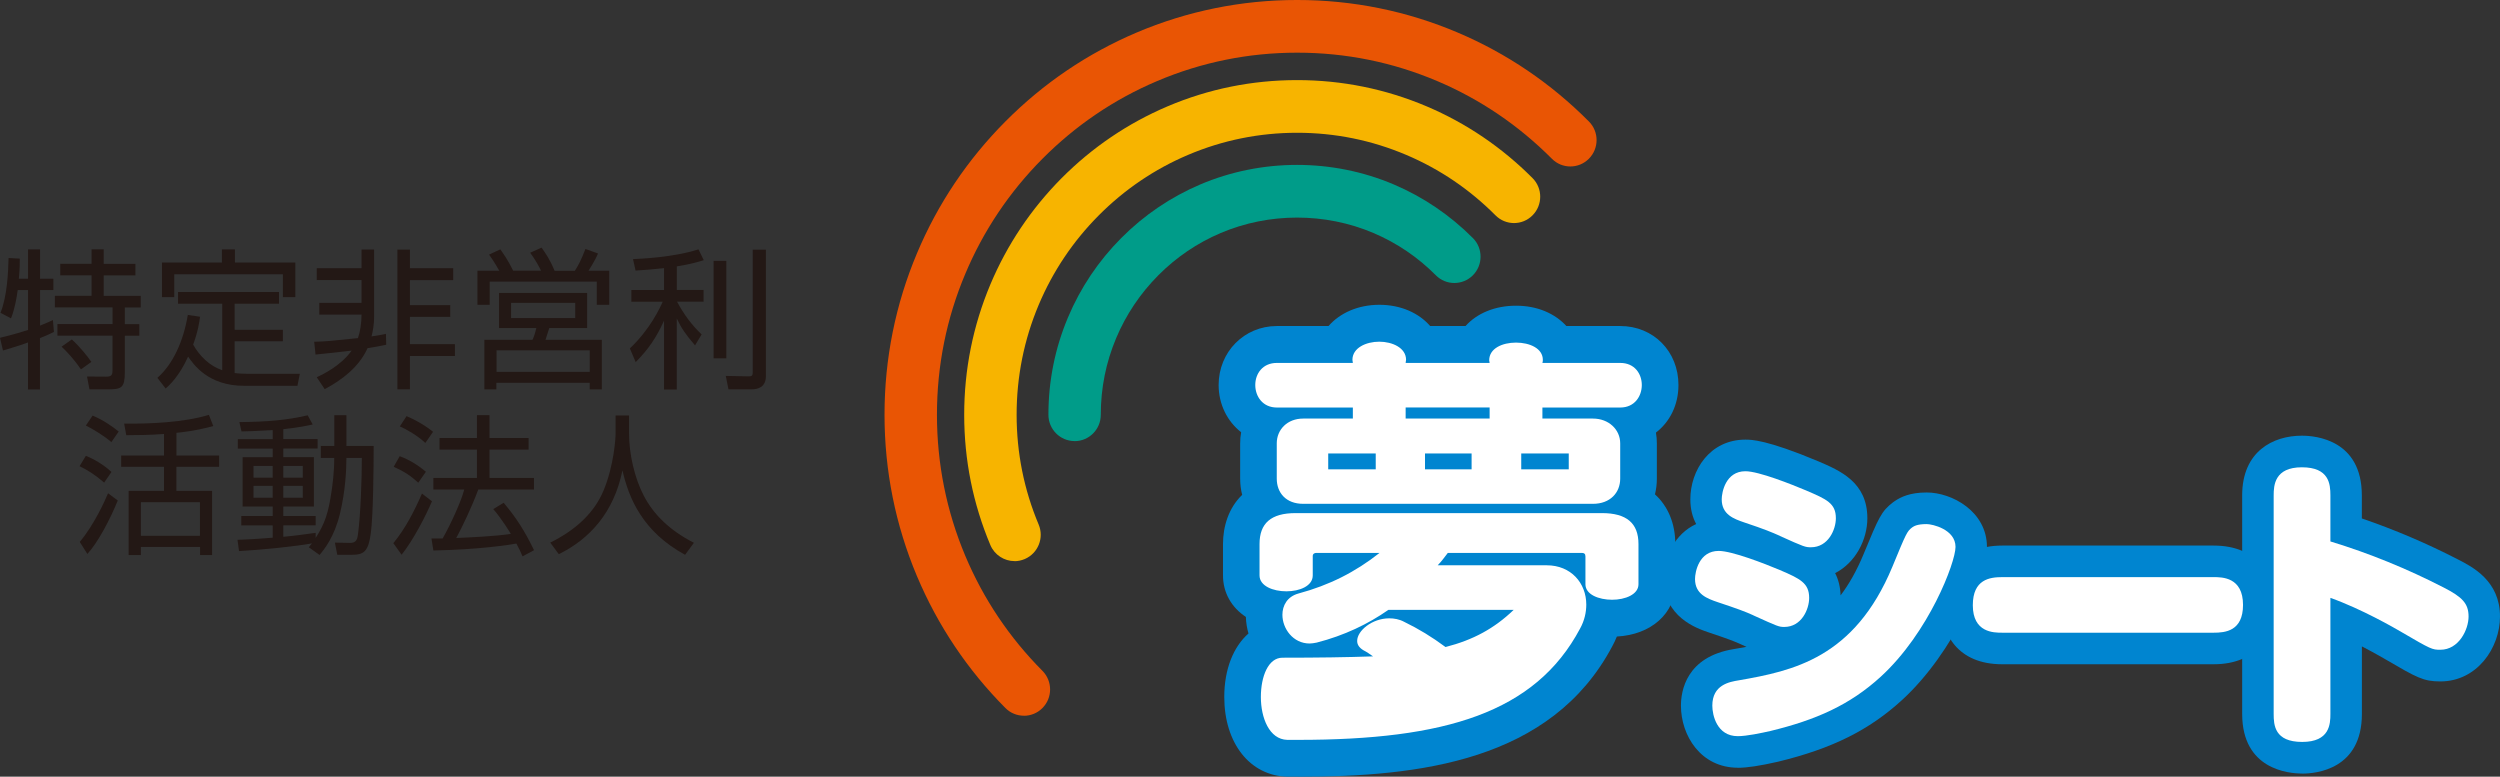
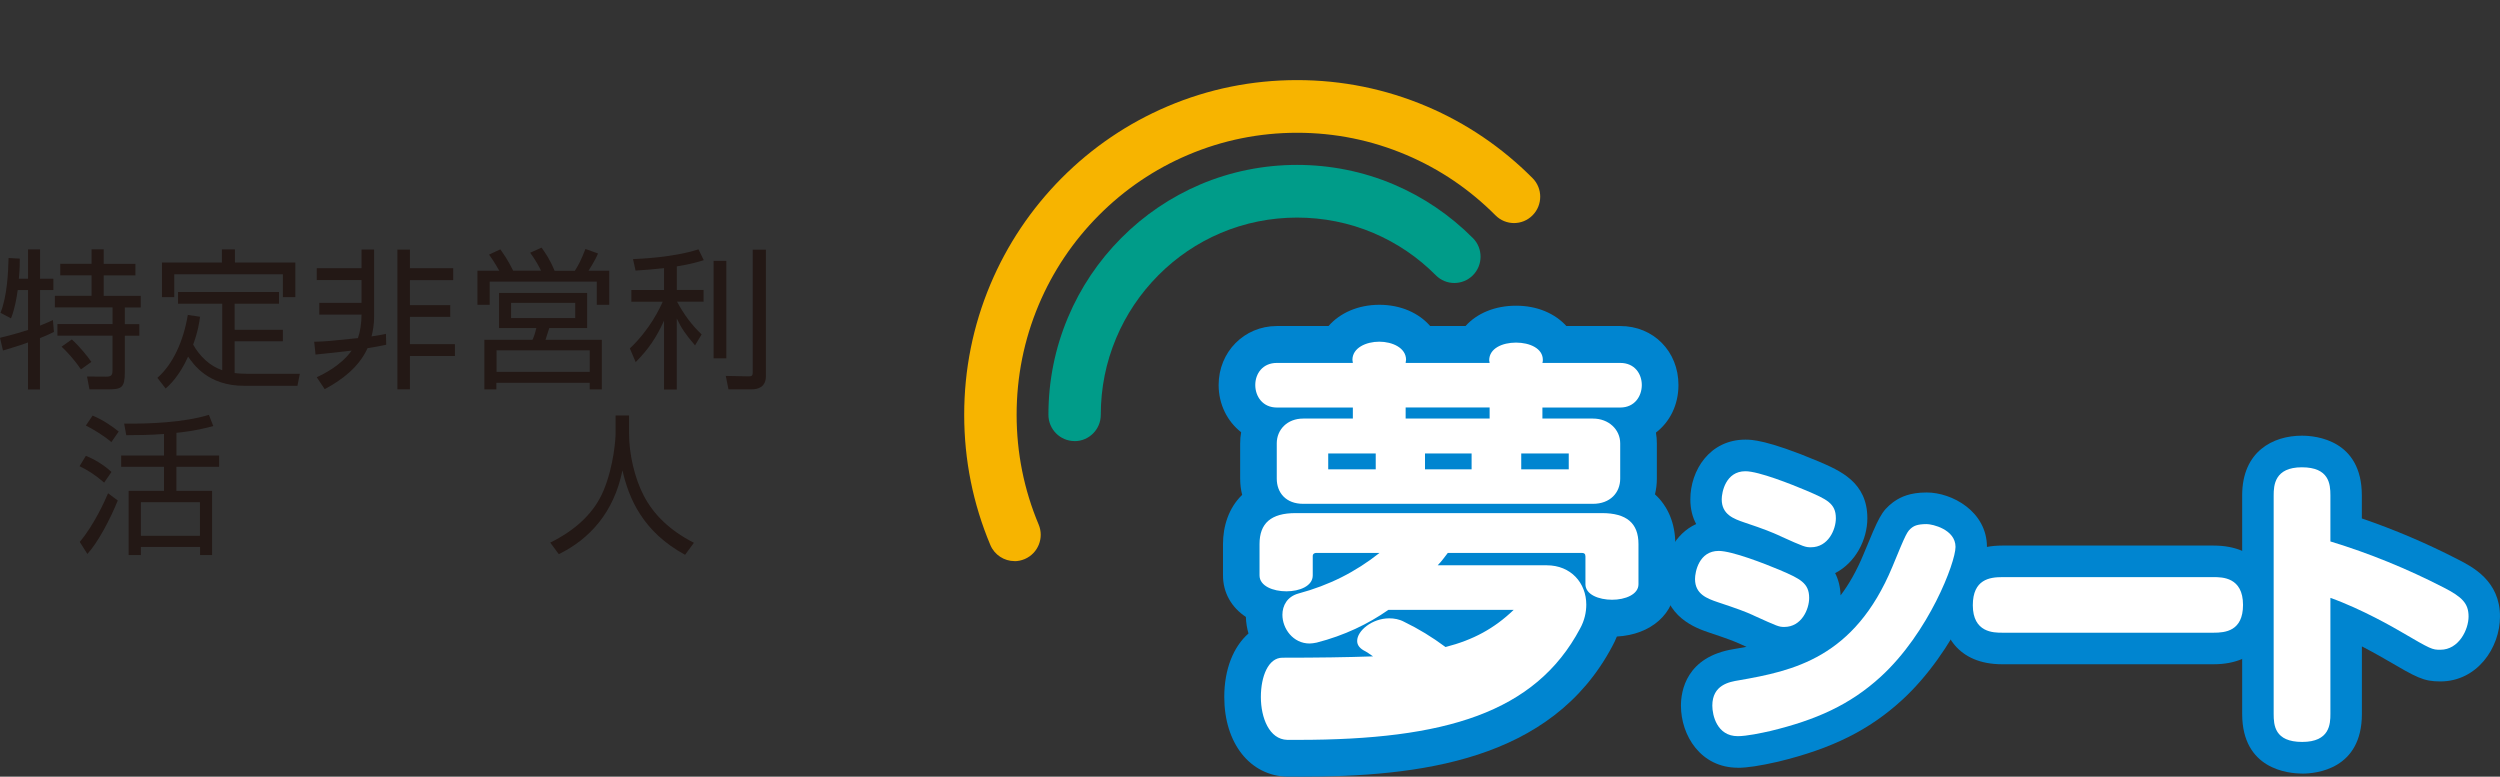
<svg xmlns="http://www.w3.org/2000/svg" id="_レイヤー_2" data-name="レイヤー 2" viewBox="0 0 412 128">
  <rect x="0" y="0" width="412" height="128" fill="#333333" stroke="none" />
  <defs>
    <style>
      .cls-1 {
        fill: #fff;
      }

      .cls-2 {
        fill: #0085d0;
      }

      .cls-3 {
        fill: #f7b400;
      }

      .cls-4 {
        fill: #e63e71;
      }

      .cls-5 {
        fill: #e95504;
      }

      .cls-6 {
        fill: #009c89;
      }

      .cls-7 {
        fill: #231815;
      }
    </style>
  </defs>
  <g id="_レイヤー_1-2" data-name="レイヤー 1">
    <g>
      <g>
        <g>
          <path class="cls-6" d="M177.1,72.69c-2.39,0-4.32-1.94-4.32-4.34,0-5.56,1.08-10.95,3.22-16.03,2.06-4.9,5.02-9.31,8.78-13.09,3.76-3.78,8.14-6.75,13.02-8.83,10.12-4.3,21.79-4.3,31.9,0,4.88,2.08,9.26,5.05,13.03,8.83,1.69,1.69,1.69,4.44,0,6.14-1.69,1.69-4.42,1.69-6.1,0-2.97-2.99-6.43-5.33-10.28-6.97-7.97-3.39-17.2-3.39-25.18,0-3.85,1.64-7.31,3.98-10.28,6.97-2.97,2.99-5.31,6.47-6.94,10.34-1.69,4.01-2.54,8.26-2.54,12.65,0,2.4-1.93,4.34-4.32,4.34h0Z" />
          <path class="cls-3" d="M167.19,92.47c-1.68,0-3.28-1-3.98-2.65-2.86-6.8-4.31-14.02-4.31-21.47s1.45-14.66,4.31-21.47c2.76-6.56,6.72-12.46,11.75-17.53,5.04-5.06,10.91-9.04,17.44-11.82,6.77-2.88,13.95-4.33,21.36-4.33s14.59,1.46,21.36,4.33c6.54,2.78,12.4,6.76,17.44,11.82,1.69,1.69,1.69,4.44,0,6.14-1.69,1.7-4.42,1.69-6.1,0-4.25-4.27-9.19-7.62-14.7-9.96-5.7-2.42-11.75-3.65-17.99-3.65s-12.3,1.23-17.99,3.65c-5.51,2.34-10.45,5.69-14.7,9.96-4.25,4.27-7.58,9.24-9.91,14.77-2.41,5.73-3.63,11.81-3.63,18.09s1.22,12.36,3.63,18.09c.93,2.21-.1,4.75-2.29,5.69-.55,.23-1.12,.35-1.68,.35h0Z" />
-           <path class="cls-5" d="M168.74,117.95c-1.11,0-2.21-.42-3.05-1.27-6.24-6.27-11.14-13.59-14.57-21.72-3.55-8.43-5.35-17.38-5.35-26.61s1.8-18.18,5.35-26.61c3.42-8.14,8.33-15.45,14.57-21.72,6.24-6.28,13.52-11.21,21.61-14.65,8.39-3.56,17.29-5.37,26.47-5.37s18.08,1.81,26.47,5.37c8.1,3.44,15.37,8.37,21.61,14.65,1.69,1.69,1.69,4.44,0,6.14-1.69,1.7-4.42,1.7-6.1,0-5.46-5.48-11.8-9.79-18.87-12.79-7.32-3.11-15.09-4.69-23.11-4.69s-15.79,1.58-23.1,4.69c-7.07,3-13.42,7.31-18.87,12.79-5.45,5.48-9.73,11.86-12.72,18.97-3.1,7.35-4.67,15.17-4.67,23.22s1.57,15.88,4.66,23.23c2.99,7.11,7.27,13.49,12.72,18.97,1.69,1.7,1.69,4.45,0,6.14-.84,.85-1.95,1.27-3.05,1.27h0Z" />
        </g>
        <g>
          <path class="cls-7" d="M262.51,83.03h-47.75c-2.83,0-4.35-1.82-4.35-4.15v-5.82c0-2.26,1.74-4.08,4.35-4.08h8.19v-1.82h-12.53c-2.32,0-3.55-1.82-3.55-3.71s1.23-3.64,3.55-3.64h12.53c0-.15-.07-.36-.07-.51,0-1.97,2.25-2.99,4.42-2.99s4.42,1.02,4.42,2.99c0,.15-.07,.29-.07,.51h13.84c0-.15-.07-.29-.07-.43,0-1.97,2.17-2.92,4.42-2.92s4.42,.95,4.42,2.84c0,.15,0,.29-.07,.51h12.83c2.39,0,3.55,1.82,3.55,3.64s-1.16,3.71-3.55,3.71h-12.83v1.82h8.33c2.61,0,4.49,1.82,4.49,4.08v5.82c0,2.33-1.67,4.15-4.49,4.15Zm3.19,15.81c-2.25,0-4.42-.87-4.42-2.55v-4.59c0-.44-.22-.58-.58-.58h-22.1c-.51,.65-1.01,1.38-1.67,2.04h17.97c3.99,0,6.52,2.92,6.52,6.48,0,1.24-.29,2.62-1.02,3.94-7.39,13.91-22.32,18.35-46.45,18.35h-1.81c-2.97-.08-4.35-3.64-4.35-7.06s1.23-6.48,3.55-6.48c5.8,0,10.72-.07,14.93-.22-.51-.36-1.02-.73-1.6-1.02-.72-.44-1.01-.95-1.01-1.53,0-1.67,2.46-3.72,5.29-3.72,.8,0,1.67,.15,2.46,.58,2.39,1.16,4.56,2.48,6.81,4.15,4.57-1.17,8.04-3.06,11.23-6.12h-20.65c-3.33,2.33-7.25,4.22-11.81,5.39-.43,.08-.8,.15-1.16,.15-2.75,0-4.49-2.47-4.49-4.73,0-1.53,.8-2.99,2.61-3.5,5.14-1.38,9.42-3.56,13.4-6.7h-10.43c-.29,0-.58,.15-.58,.51v3.2c0,1.75-2.17,2.62-4.35,2.62s-4.42-.87-4.42-2.62v-5.17c0-3.42,1.88-5.1,5.94-5.1h50.5c4.06,0,6.01,1.67,6.01,5.1v6.63c0,1.67-2.17,2.55-4.35,2.55Zm-38.98-24.11h-7.83v2.62h7.83v-2.62Zm18.77-7.58h-13.84v1.82h13.84v-1.82Zm-2.97,7.58h-7.68v2.62h7.68v-2.62Zm16.01,0h-7.83v2.62h7.83v-2.62Z" />
          <path class="cls-2" d="M213.96,128h-1.81c-6.18-.15-10.39-5.55-10.39-13.14,0-4.57,1.51-8.29,3.99-10.46-.25-.87-.4-1.78-.43-2.73-2.35-1.55-3.77-3.97-3.77-6.84v-5.17c0-2.91,.92-5.94,3.16-8.11-.22-.84-.33-1.74-.33-2.67v-5.82c0-.63,.05-1.24,.16-1.83-2.27-1.77-3.71-4.58-3.71-7.78,0-5.45,4.21-9.72,9.6-9.72h8.51c1.88-2.15,4.87-3.5,8.38-3.5s6.5,1.34,8.37,3.5h5.83c1.86-2.08,4.82-3.35,8.33-3.35s6.41,1.29,8.29,3.35h8.88c5.47,0,9.59,4.18,9.59,9.72,0,3.28-1.42,6.08-3.71,7.84,.1,.58,.15,1.17,.15,1.78v5.82c0,.9-.11,1.76-.31,2.58,2.14,1.95,3.35,4.77,3.35,8.2v6.63c0,4.78-4,8.31-9.63,8.6-.22,.56-.48,1.1-.77,1.63-10.05,18.92-31.79,21.48-51.73,21.48h0Zm-.1-13.55c0,.13-.01,.27-.01,.41,0,.37,.03,.71,.08,.99h.04c8.77,0,15.93-.61,21.76-1.94l-9.23,.32c-3.68,.13-7.83,.2-12.63,.22h0Zm28.02-2.55l.14,.1c.65-.26,1.28-.53,1.89-.82-.66,.26-1.33,.5-2.03,.72h0Z" />
        </g>
        <path class="cls-1" d="M262.51,83.03h-47.75c-2.83,0-4.35-1.82-4.35-4.15v-5.82c0-2.26,1.74-4.08,4.35-4.08h8.19v-1.82h-12.53c-2.32,0-3.55-1.82-3.55-3.71s1.23-3.64,3.55-3.64h12.53c0-.15-.07-.36-.07-.51,0-1.97,2.25-2.99,4.42-2.99s4.42,1.02,4.42,2.99c0,.15-.07,.29-.07,.51h13.84c0-.15-.07-.29-.07-.43,0-1.97,2.17-2.92,4.42-2.92s4.42,.95,4.42,2.84c0,.15,0,.29-.07,.51h12.83c2.39,0,3.55,1.82,3.55,3.64s-1.16,3.71-3.55,3.71h-12.83v1.82h8.33c2.61,0,4.49,1.82,4.49,4.08v5.82c0,2.33-1.67,4.15-4.49,4.15Zm3.19,15.81c-2.25,0-4.42-.87-4.42-2.55v-4.59c0-.44-.22-.58-.58-.58h-22.1c-.51,.65-1.01,1.38-1.67,2.04h17.97c3.99,0,6.52,2.92,6.52,6.48,0,1.24-.29,2.62-1.02,3.94-7.39,13.91-22.32,18.35-46.45,18.35h-1.81c-2.97-.08-4.35-3.64-4.35-7.06s1.23-6.48,3.55-6.48c5.8,0,10.72-.07,14.93-.22-.51-.36-1.02-.73-1.6-1.02-.72-.44-1.01-.95-1.01-1.53,0-1.67,2.46-3.72,5.29-3.72,.8,0,1.67,.15,2.46,.58,2.39,1.16,4.56,2.48,6.81,4.15,4.57-1.17,8.04-3.06,11.23-6.12h-20.65c-3.33,2.33-7.25,4.22-11.81,5.39-.43,.08-.8,.15-1.16,.15-2.75,0-4.49-2.47-4.49-4.73,0-1.53,.8-2.99,2.61-3.5,5.14-1.38,9.42-3.56,13.4-6.7h-10.43c-.29,0-.58,.15-.58,.51v3.2c0,1.75-2.17,2.62-4.35,2.62s-4.42-.87-4.42-2.62v-5.17c0-3.42,1.88-5.1,5.94-5.1h50.5c4.06,0,6.01,1.67,6.01,5.1v6.63c0,1.67-2.17,2.55-4.35,2.55Zm-38.98-24.11h-7.83v2.62h7.83v-2.62Zm18.77-7.58h-13.84v1.82h13.84v-1.82Zm-2.97,7.58h-7.68v2.62h7.68v-2.62Zm16.01,0h-7.83v2.62h7.83v-2.62Z" />
        <g>
          <g>
            <path class="cls-4" d="M288.95,101.4c-1.35-.61-2.55-1.06-5.86-2.16-1.75-.6-3.75-1.31-3.75-3.82,0-1.16,.65-4.63,3.9-4.63,2.2,0,7.6,2.11,10.01,3.12,3.4,1.46,4.9,2.16,4.9,4.63,0,1.86-1.25,4.78-4.1,4.78-.9,0-1.1-.1-5.1-1.91Zm33.32-11.27c0,2.57-4.4,14.13-12.31,21.38-5.11,4.68-10.71,7.14-18.17,8.95-1.55,.35-3.95,.86-5.4,.86-3.45,0-4.2-3.47-4.2-5.03,0-3.42,2.8-3.92,4.35-4.17,8.96-1.56,19.07-3.67,25.32-18.71,2.3-5.58,2.41-5.83,3.26-6.49,.3-.2,.8-.55,2.4-.55,.9,0,4.75,.85,4.75,3.77Zm-28.92-1.81c-1.35-.6-2.55-1.11-5.86-2.21-1.75-.6-3.75-1.3-3.75-3.82,0-1.16,.65-4.63,3.9-4.63,2.2,0,7.61,2.16,10.01,3.17,3.4,1.46,4.9,2.11,4.9,4.58,0,1.86-1.25,4.78-4.11,4.78-.9,0-1.1-.05-5.1-1.86Z" />
            <path class="cls-2" d="M286.4,126.52c-6.09,0-9.38-5.27-9.38-10.24,0-2.38,.85-8.04,8.71-9.31,.7-.12,1.4-.24,2.1-.37-.24-.11-.49-.22-.76-.34l-.24-.11c-1.08-.49-2.07-.87-5.36-1.97-1.84-.63-7.3-2.52-7.3-8.76,0-3.64,1.86-7.46,5.36-9.06-.59-1.09-.96-2.43-.96-4.07,0-4.77,3.18-9.84,9.08-9.84,.95,0,3.49,0,12,3.57,3.62,1.55,8.09,3.46,8.09,9.38,0,3.56-1.96,7.34-5.31,9.05,.52,1.01,.85,2.22,.9,3.67,1.36-1.8,2.63-4.01,3.76-6.73,2.55-6.17,2.94-7.11,4.88-8.61l.27-.19c.99-.67,2.49-1.43,5.28-1.43,4.16,0,9.93,3.12,9.93,8.98,0,4.37-5.31,17.27-14,25.23-5.42,4.96-11.53,8-20.44,10.16-3.03,.69-5.11,1-6.62,1h0Zm7.61-28.42l.05,5.2v-5.2s-.03,0-.05,0h0Z" />
          </g>
          <g>
            <path class="cls-4" d="M329.97,104.27c-1.4,0-4.85,0-4.85-4.53,0-4.27,2.8-4.63,4.85-4.63h34.83c1.4,0,4.85,0,4.85,4.58,0,4.33-2.95,4.58-4.85,4.58h-34.83Z" />
            <path class="cls-2" d="M364.8,109.47h-34.83c-7.4,0-10.03-5.03-10.03-9.73s2.64-9.83,10.03-9.83h34.83c7.4,0,10.03,5.05,10.03,9.78s-2.64,9.78-10.03,9.78h0Z" />
          </g>
          <g>
-             <path class="cls-4" d="M384.05,117.65c0,1.66-.1,4.62-4.65,4.62s-4.7-2.77-4.7-4.62v-36.01c0-1.66,.15-4.63,4.65-4.63s4.7,2.77,4.7,4.63v7.59c6.45,1.96,12.71,4.53,18.66,7.59,3.05,1.56,4.11,2.62,4.11,4.78s-1.6,5.48-4.65,5.48c-1.35,0-1.5-.05-6.41-2.92-1.1-.65-6.6-3.82-11.71-5.63v19.11Z" />
            <path class="cls-2" d="M379.4,127.48c-2.32,0-9.89-.71-9.89-9.83v-36.01c0-7.25,5.08-9.84,9.84-9.84,2.32,0,9.88,.71,9.88,9.84v3.8c5.39,1.84,10.71,4.11,15.85,6.76,2.41,1.23,6.92,3.54,6.92,9.41,0,5.14-3.76,10.69-9.83,10.69-2.81,0-3.88-.63-9.01-3.62-.14-.08-1.73-1.02-3.92-2.15v11.13c0,9.12-7.53,9.83-9.83,9.83h0Z" />
          </g>
        </g>
        <g>
          <path class="cls-1" d="M288.95,101.4c-1.35-.61-2.55-1.06-5.86-2.16-1.75-.6-3.75-1.31-3.75-3.82,0-1.16,.65-4.63,3.9-4.63,2.2,0,7.6,2.11,10.01,3.12,3.4,1.46,4.9,2.16,4.9,4.63,0,1.86-1.25,4.78-4.1,4.78-.9,0-1.1-.1-5.1-1.91Zm33.32-11.27c0,2.57-4.4,14.13-12.31,21.38-5.11,4.68-10.71,7.14-18.17,8.95-1.55,.35-3.95,.86-5.4,.86-3.45,0-4.2-3.47-4.2-5.03,0-3.42,2.8-3.92,4.35-4.17,8.96-1.56,19.07-3.67,25.32-18.71,2.3-5.58,2.41-5.83,3.26-6.49,.3-.2,.8-.55,2.4-.55,.9,0,4.75,.85,4.75,3.77Zm-28.92-1.81c-1.35-.6-2.55-1.11-5.86-2.21-1.75-.6-3.75-1.3-3.75-3.82,0-1.16,.65-4.63,3.9-4.63,2.2,0,7.61,2.16,10.01,3.17,3.4,1.46,4.9,2.11,4.9,4.58,0,1.86-1.25,4.78-4.11,4.78-.9,0-1.1-.05-5.1-1.86Z" />
          <path class="cls-1" d="M329.97,104.27c-1.4,0-4.85,0-4.85-4.53,0-4.27,2.8-4.63,4.85-4.63h34.83c1.4,0,4.85,0,4.85,4.58,0,4.33-2.95,4.58-4.85,4.58h-34.83Z" />
          <path class="cls-1" d="M384.05,117.65c0,1.66-.1,4.62-4.65,4.62s-4.7-2.77-4.7-4.62v-36.01c0-1.66,.15-4.63,4.65-4.63s4.7,2.77,4.7,4.63v7.59c6.45,1.96,12.71,4.53,18.66,7.59,3.05,1.56,4.11,2.62,4.11,4.78s-1.6,5.48-4.65,5.48c-1.35,0-1.5-.05-6.41-2.92-1.1-.65-6.6-3.82-11.71-5.63v19.11Z" />
        </g>
      </g>
      <g>
        <path class="cls-7" d="M4.62,45.94v-4.84h1.98v4.84h2.2v1.86h-2.2v5.86c1.24-.5,1.61-.67,2.12-.92l.17,1.96c-.62,.3-1.21,.6-2.3,1.02v8.46h-1.98v-7.74c-1.75,.64-3.04,.99-4.12,1.32l-.49-2.09c2.44-.59,3.75-1.02,4.62-1.29v-6.58h-1.7c-.2,1.44-.52,3.23-1.11,4.67l-1.73-.92c1.11-2.73,1.28-6.78,1.33-9.03l1.85,.1c0,.72,0,1.69-.15,3.32h1.51Zm12.47-4.84v2.38h5.23v1.91h-5.23v3.37h6.1v1.91h-2.62v2.75h2.39v1.91h-2.39v6.03c0,2.56-.57,2.8-2.69,2.8h-3.14l-.4-2.11,3.16,.02c.89,0,1.04-.27,1.04-1.09v-5.66H9.46v-1.91h9.09v-2.75H9.04v-1.91h6.05v-3.37h-5.16v-1.91h5.16v-2.38h2Zm-3.75,19.78c-1.23-1.81-2.39-2.98-3.19-3.75l1.68-1.19c1.26,1.12,2.59,2.78,3.23,3.7l-1.73,1.24Z" />
        <path class="cls-7" d="M36.62,50.06h-7.28v-1.94h16.64v1.94h-7.31v4.29h7.95v1.89h-7.95v5.24c.3,.05,1.14,.12,2,.12h8.74l-.39,1.98h-8.81c-5.9,0-8.3-3.5-9.21-4.81-1.46,3.25-3.11,4.74-3.7,5.26l-1.36-1.76c2.59-2.28,4.3-6.08,5.01-10.37l2.02,.3c-.15,1.04-.32,2.36-1.14,4.59,1.06,1.89,2.72,3.52,4.79,4.22v-10.94Zm2.1-8.96v2.16h9.95v5.71h-2.05v-3.77H28.72v3.77h-2.03v-5.71h9.88v-2.16h2.15Z" />
        <path class="cls-7" d="M63.66,56.81c-1.28,.27-2.1,.42-3.09,.57-1.38,3.08-4.2,5.24-7.06,6.75l-1.31-1.96c1.01-.47,3.97-1.89,5.75-4.39-1.78,.2-3.95,.47-5.95,.65l-.22-2.11c1.95-.05,2.47-.1,7.21-.6,.35-.99,.59-2.41,.59-3.87h-6.96v-1.94h6.96v-3.75h-7.38v-1.96h7.38v-3.08h2.07v11.24c0,.97-.17,2.11-.42,3.08,1.21-.17,1.78-.3,2.37-.42l.05,1.79Zm3.9-12.61h7.13v1.96h-7.13v4.12h6.64v1.94h-6.64v4.49h7.41v1.96h-7.41v5.49h-2.07v-23.03h2.07v3.08Z" />
        <path class="cls-7" d="M89.17,44.63c-.32-.7-.99-1.89-1.8-2.98l1.88-.84c.62,.87,1.36,1.91,2.15,3.82h3.33c.47-.72,.99-1.61,1.75-3.6l2.07,.74c-.25,.6-.52,1.17-1.56,2.85h3.41v5.61h-2.05v-3.82h-17.65v3.82h-2.02v-5.61h3.6c-.15-.25-.81-1.46-1.68-2.66l1.85-.87c.39,.55,1.24,1.71,2.12,3.52h4.59Zm7.6,9.43h-6.25c-.15,.5-.39,1.27-.62,1.94h9.28v8.17h-2v-1.09h-15.38v1.09h-1.98v-8.17h7.93c.2-.42,.37-.84,.64-1.94h-6.15v-5.78h14.52v5.78Zm.42,3.67h-15.36v3.55h15.36v-3.55Zm-2.39-7.82h-10.57v2.51h10.57v-2.51Z" />
        <path class="cls-7" d="M111.53,47.78h4.42v1.94h-4.37c1.14,2.11,2.37,3.8,4.05,5.39l-1.09,1.81c-1.58-1.86-2.2-2.75-3.01-4.44v11.71h-2.1v-11.34c-1.26,2.78-2.54,4.67-4.67,6.83l-.96-2.26c3.33-3.15,4.94-6.63,5.41-7.69h-5.16v-1.94h5.38v-3.6c-1.7,.2-3.38,.32-4.69,.4l-.42-1.89c.99-.05,6.64-.25,10.79-1.61l.87,1.79c-.84,.25-2.1,.65-4.44,1.02v3.9Zm8.17,11.27h-2.1v-16.06h2.1v16.06Zm6.52,2.95c0,1.89-1.46,2.16-2.27,2.16h-3.9l-.44-2.21,3.55,.07c.74,.03,.89-.05,.89-.74v-20.13h2.17v20.85Z" />
        <path class="cls-7" d="M17.16,79.53c-1.53-1.32-2.72-2.06-4.05-2.7l1.04-1.71c1.43,.57,2.99,1.51,4.22,2.66l-1.21,1.76Zm-4.02,9.78c2.34-2.78,4.12-6.7,4.67-8.02l1.6,1.19c-1.28,3.18-3.33,7-5.01,8.81l-1.26-1.99Zm5.21-16.45c-1.18-1.04-3.06-2.16-4.2-2.73l1.11-1.64c1.68,.67,3.41,1.89,4.3,2.63l-1.21,1.74Zm10.72,2.21h7.04v1.86h-7.04v3.97h5.88v10.57h-1.98v-1.34h-9.75v1.34h-2.02v-10.57h5.83v-3.97h-7.06v-1.86h7.06v-3.55c-2.25,.17-4.44,.2-6.22,.2l-.35-1.91c4.17,.05,9.75-.17,13.97-1.44l.72,1.84c-1.09,.3-3.06,.82-6.07,1.12v3.75Zm3.88,7.69h-9.73v5.54h9.73v-5.54Z" />
-         <path class="cls-7" d="M52.87,75.48v-1.99h2.22v-5.06h2v5.06h4.49c0,3.43-.07,11.44-.47,14.39-.39,2.88-1.06,3.55-3.04,3.55h-2.49l-.39-2.01,2.42,.05c.96,.02,1.26-.4,1.38-1.39,.44-3.23,.64-9.26,.64-12.61h-2.54c0,1.93-.17,5.48-1.06,9.16-.91,3.85-2.64,5.96-3.36,6.83l-1.78-1.27c.17-.2,.39-.52,.52-.64-2.54,.47-8.3,1.07-12.02,1.27l-.25-1.86c1.01-.03,2.74-.1,5.8-.35v-2.03h-5.18v-1.54h5.18v-1.56h-4.96v-8.14h4.96v-1.41h-5.75v-1.56h5.75v-1.49c-3.01,.17-4.17,.2-5.14,.22l-.35-1.54c4.69-.05,7.8-.32,11.26-1.12l.82,1.51c-.91,.2-2.22,.5-4.84,.77v1.64h5.65v1.56h-5.65v1.41h5.04v8.14h-5.04v1.56h5.33v1.54h-5.33v1.89c1.73-.15,3.7-.42,5.33-.65v.84c1.53-2.38,2.1-4.17,2.59-7.52,.17-1.09,.47-3.18,.47-5.66h-2.22Zm-7.93,1.31h-3.16v1.93h3.16v-1.93Zm0,3.28h-3.16v1.96h3.16v-1.96Zm4.96-3.28h-3.21v1.93h3.21v-1.93Zm0,3.28h-3.21v1.96h3.21v-1.96Z" />
-         <path class="cls-7" d="M64.83,89.5c1.97-2.38,3.46-5.29,4.71-8.16l1.65,1.27c-1.01,2.38-3.09,6.43-5.01,8.81l-1.36-1.91Zm4.1-9.95c-1.18-1.09-2.25-1.81-4.05-2.63l.99-1.74c1.58,.57,3.14,1.56,4.32,2.56l-1.26,1.81Zm1.16-6.55c-1.21-1.17-3.14-2.28-4.2-2.73l1.11-1.69c1.19,.5,2.82,1.34,4.37,2.58l-1.28,1.84Zm12.91,9.85c2.1,2.51,3.41,4.54,5.01,7.82l-1.9,1.02c-.3-.7-.52-1.22-1.01-2.11-1.16,.2-5.95,.99-13.68,1.14l-.32-1.98h1.85c1.48-2.63,3.09-6.25,3.56-8.07h-5.09v-1.91h7.18v-4.67h-6.17v-1.91h6.17v-3.77h2.07v3.77h6.44v1.91h-6.44v4.67h7.33v1.91h-9.18c-.99,2.73-2.77,6.43-3.63,7.99,2.37-.1,6.25-.27,8.99-.67,0-.03-1.48-2.48-2.89-4.09l1.7-1.04Z" />
        <path class="cls-7" d="M103.67,68.48v3c0,3.28,.89,7.27,2.42,10.2,1.58,3.03,4.17,5.68,8.27,7.77l-1.46,1.98c-6.99-3.8-9.28-9.33-10.32-13.92-1.41,6.95-5.41,11.32-10.49,13.82l-1.41-1.91c4.52-2.23,7.36-5.16,8.79-8.59,1.7-4.09,1.98-8.59,1.98-9.38v-2.98h2.22Z" />
      </g>
    </g>
  </g>
</svg>